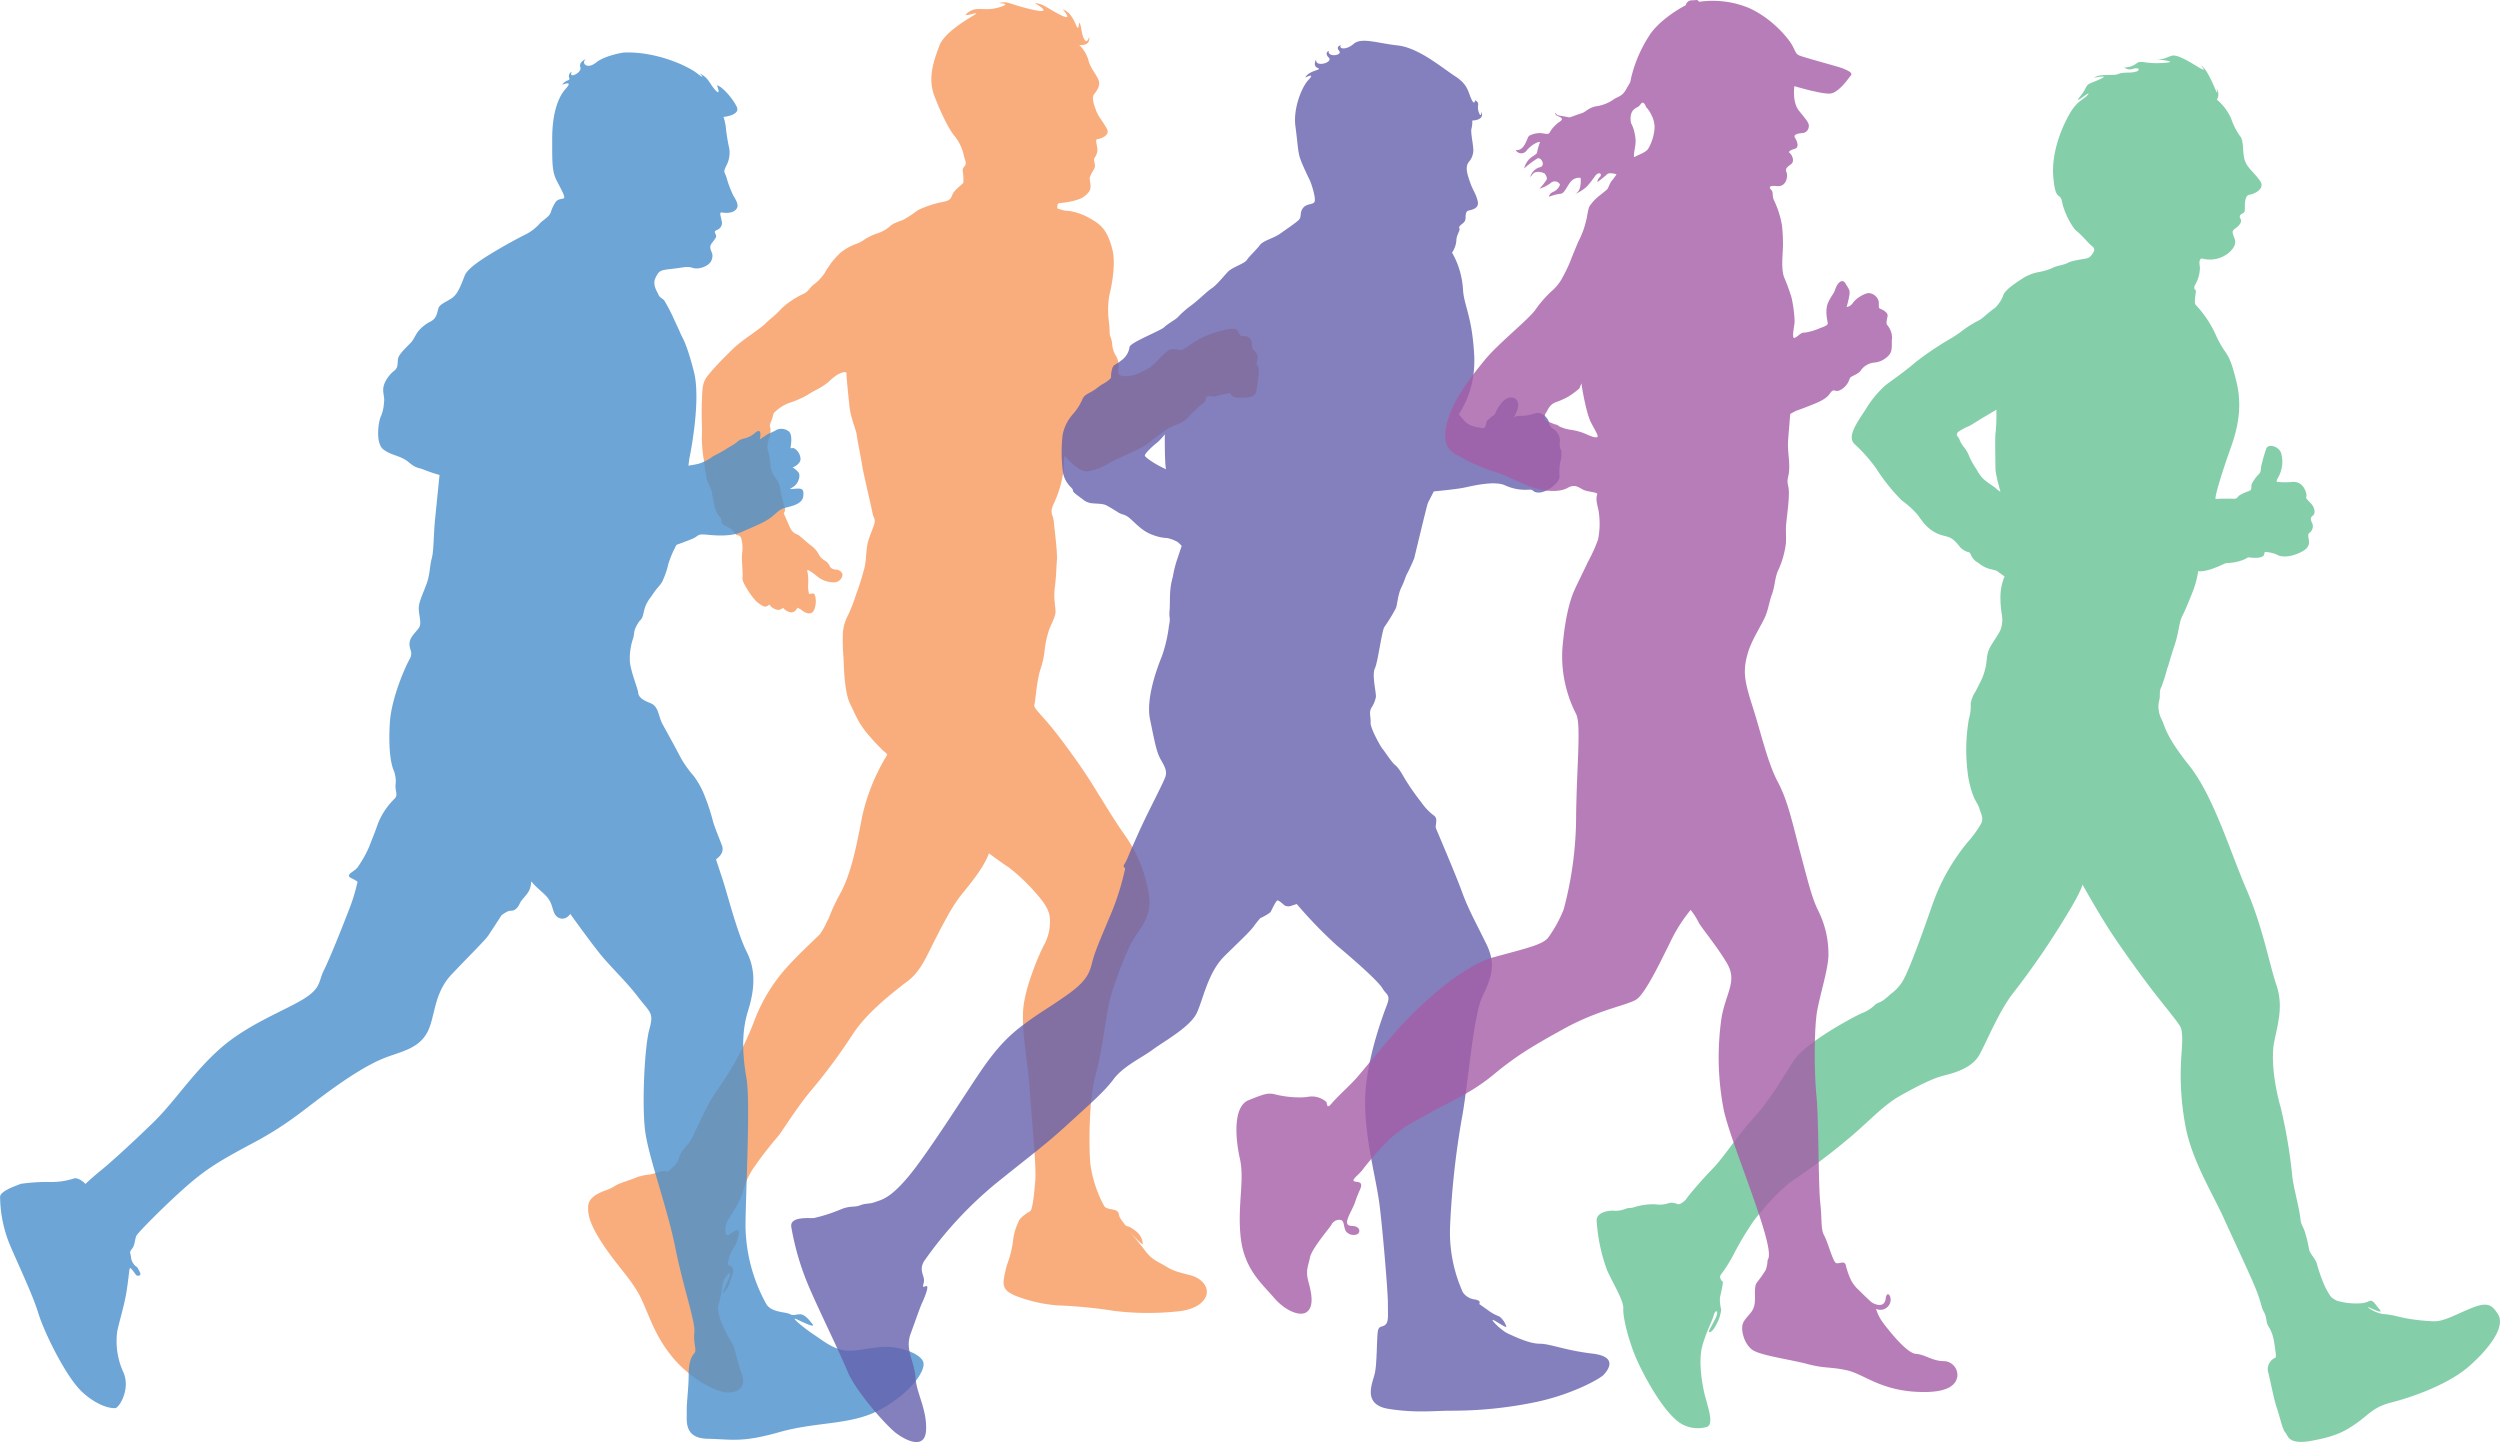
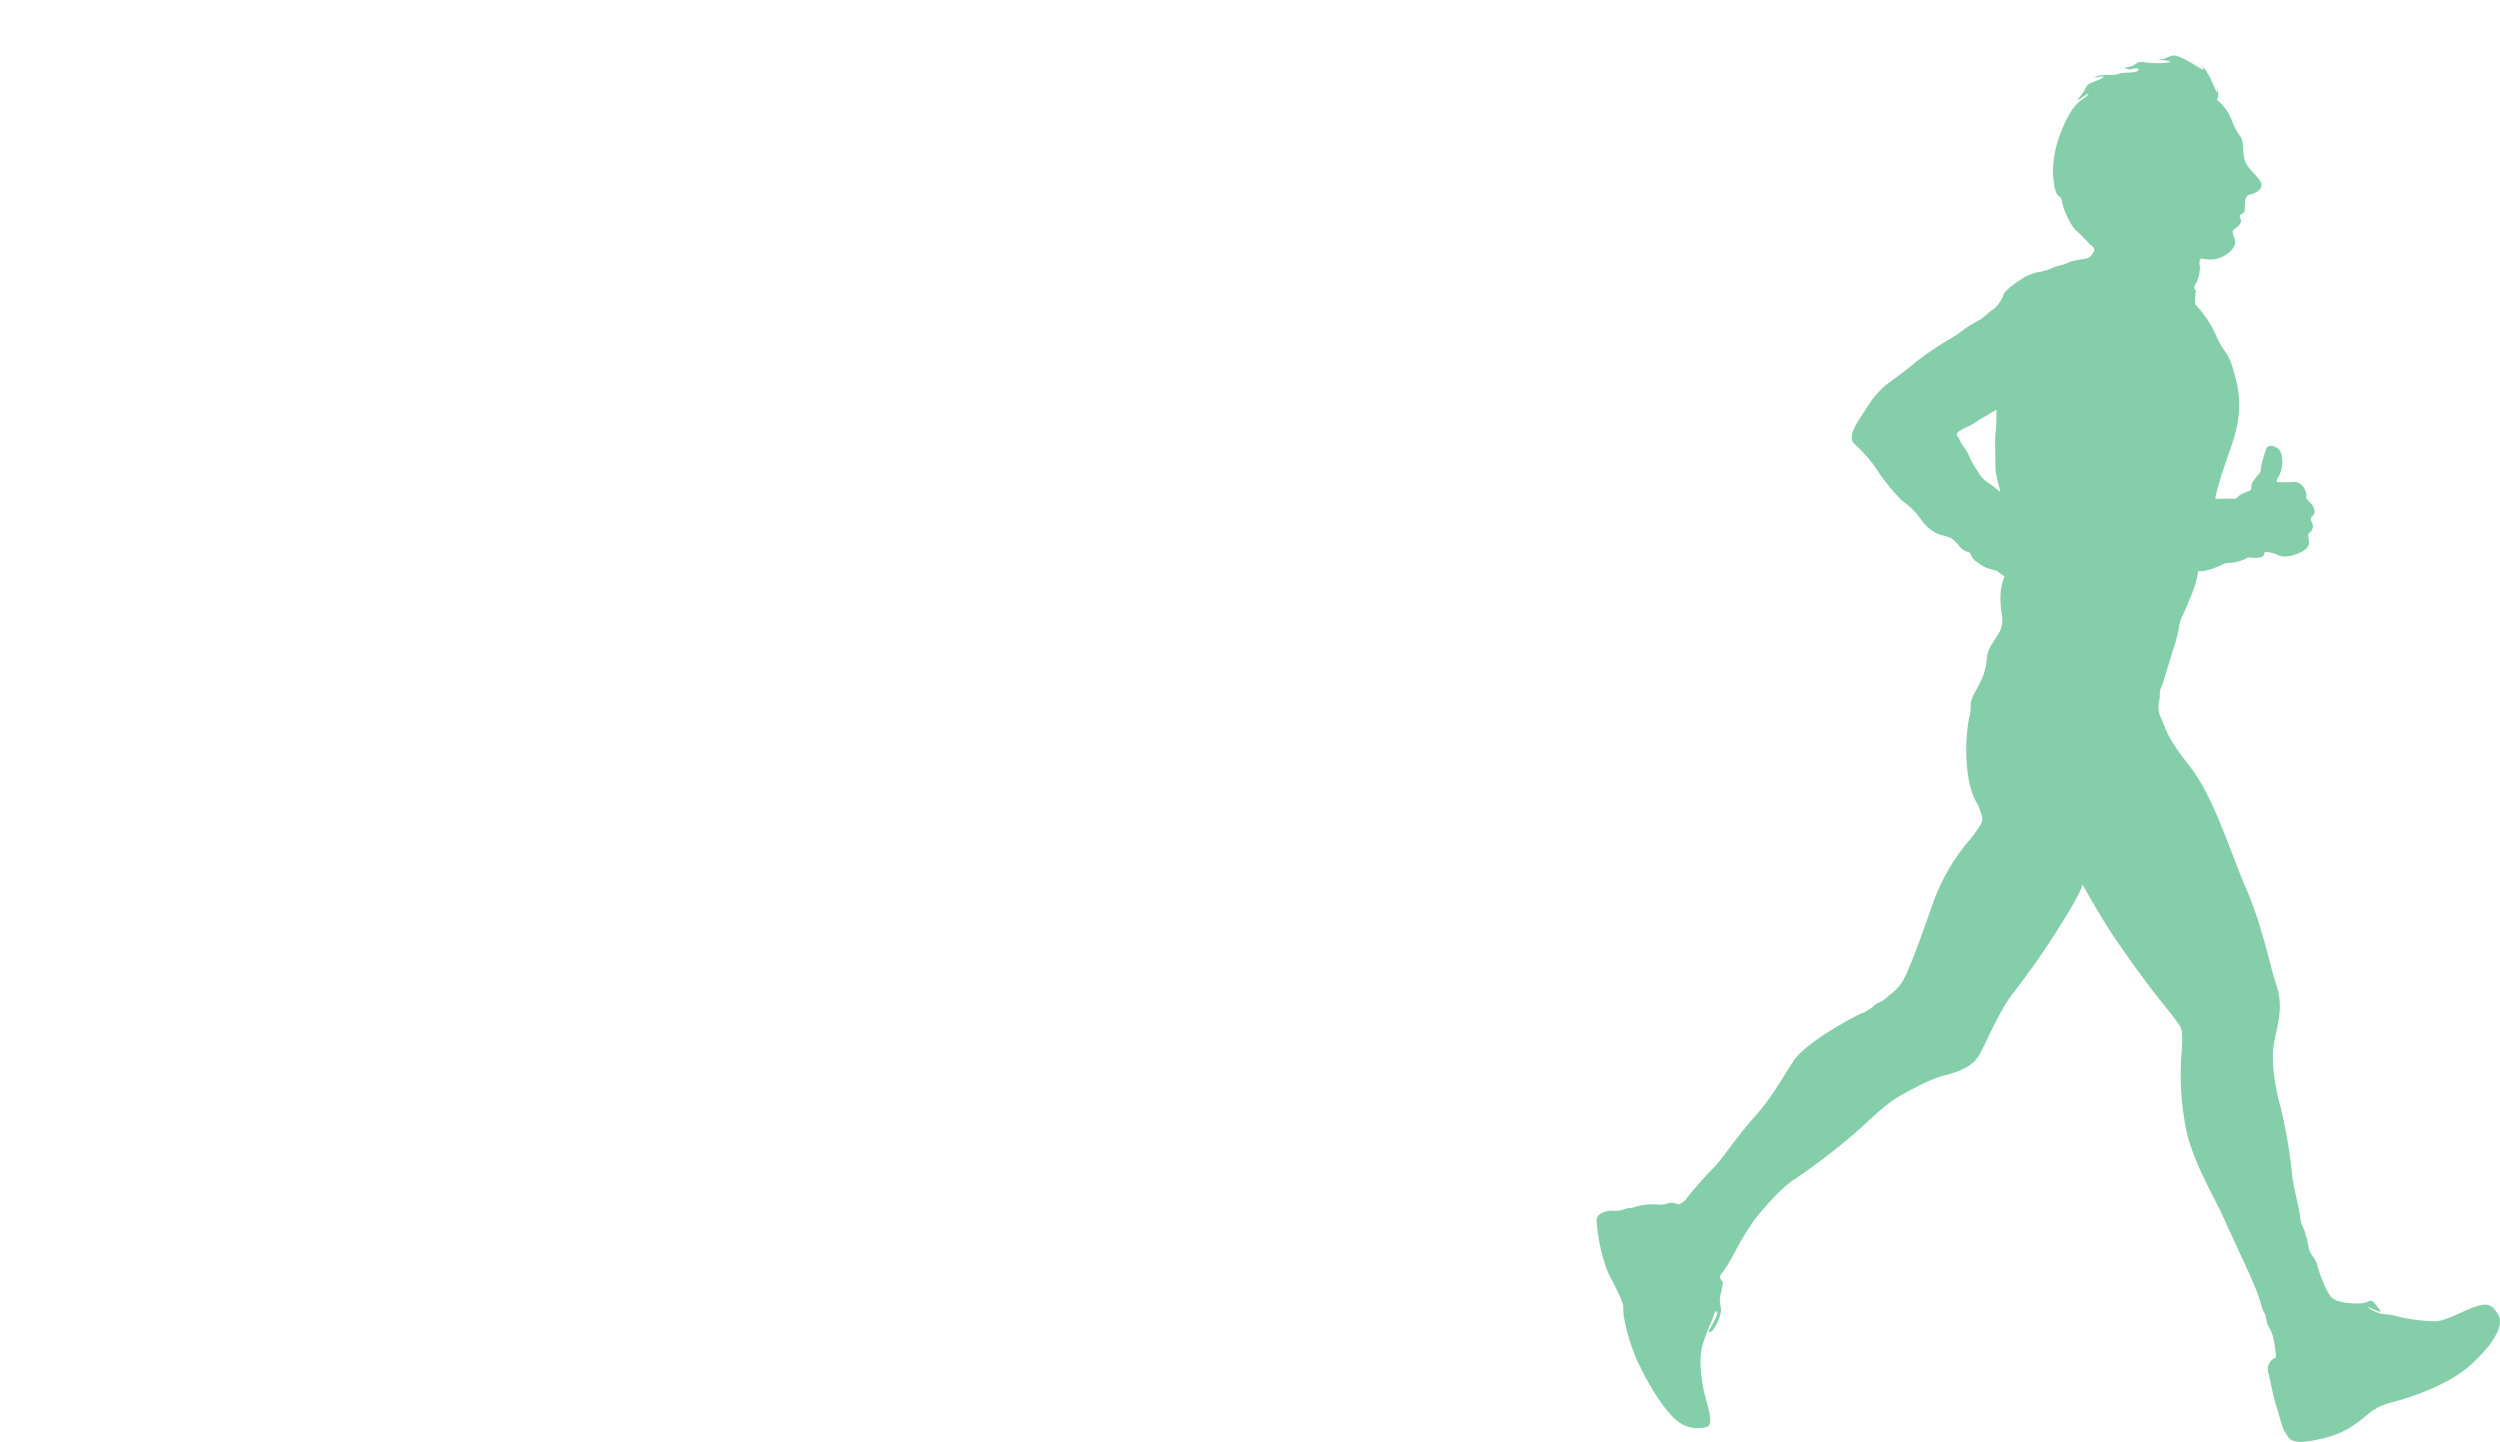
<svg xmlns="http://www.w3.org/2000/svg" viewBox="0 0 552.24 318.57">
  <g id="Capa_2" data-name="Capa 2">
    <g id="contenido">
      <path d="M551.83,290.38c-1.51-2.53-2.71-2.78-6.47-1.19s-5.74,2.81-8.06,2.67a46.53,46.53,0,0,1-5.38-.57c-2-.33-3.18-.84-5.25-1s-4.48-2-3.25-1.44,3.11,1.41,2.21.39-1.38-2.09-2.17-1.88a5.33,5.33,0,0,1-2.06.54,15,15,0,0,1-5.28-.61,6.83,6.83,0,0,1-1.19-.79,14.85,14.85,0,0,1-1.52-2.68,37,37,0,0,1-1.67-4.81c-.36-1.08-1.48-2-1.69-3.11a29.11,29.11,0,0,0-.95-3.9c-.47-1.38-.79-1.23-1-3.18s-1.63-7.23-1.77-9.22a112.93,112.93,0,0,0-2.54-15c-1.15-3.9-2.24-10.31-1.44-14.39s2.09-7.92.5-12.62-3-12.76-6.61-21.11-7.27-20.6-12.62-27.33-5.28-8.53-6.14-10.28a6,6,0,0,1-.6-3.8c.49-1.74-.11-2,.6-3.42a39.5,39.5,0,0,0,1.24-3.95c.44-1.09.49-1.74,1.58-5s1-5.15,1.73-6.56,1.9-4.34,2.55-6a22.12,22.12,0,0,0,1-4s.92.33,3.52-.65,2.06-1.08,3.2-1.14a10.11,10.11,0,0,0,2.82-.54,5.34,5.34,0,0,0,1.3-.6c.33-.21.81.06,1.79,0a3.12,3.12,0,0,0,1.74-.37,2.45,2.45,0,0,0,.32-.93,8.49,8.49,0,0,1,2.6.55c.49.38,2,.81,4.24,0s3.1-1.7,2.92-3-.25-1.51.18-1.8a1.78,1.78,0,0,0,.58-2c-.33-.72-.58-1.26.11-1.77s.33-1.81-.29-2.53-1.37-1.26-1.15-1.62-.41-3.44-3-3.29a16.34,16.34,0,0,1-3.32,0s-.65.22.21-1.19a7,7,0,0,0,.55-5.13c-.44-1.59-3-2.24-3.33-.9a36.32,36.32,0,0,0-1.08,3.79c-.11,1-.11,1.23-.4,1.59a9.22,9.22,0,0,0-1.66,2.24c-.3.83.17,1.27-.65,1.63a9.87,9.87,0,0,0-2.18,1c-.32.32-.5.65-.86.68s-.58,0-1,0-.65,0-1.2,0a17.21,17.21,0,0,0-2.06.07c-.47.11,1.11-5,2.41-8.82s3.93-9.65,2.15-17-2.15-5.26-4.43-10.09a24,24,0,0,0-4.61-7c-.43-.55.16-3,.05-3.15s-.64-.38-.1-1.35a7.6,7.6,0,0,0,1-3.91c-.22-.92-.11-1.9.54-1.79a6.56,6.56,0,0,0,5.73-1.19c2.35-2,1.34-3.15,1.12-3.94s-.32-1,.51-1.59,1.45-1.38,1.08-2.06-.1-.83.26-1.09.72-.1.69-1.41.14-2.71,1-2.82,3.58-1.19,2.39-3-3-3-3.47-4.81-.15-3.83-.84-4.95a14.47,14.47,0,0,1-2.06-3.94A11.37,11.37,0,0,0,489.69,22a2.16,2.16,0,0,0-.07-2.42s.54,2-.33,0-2-4.55-3.14-5.13c0,0,1.55,1.59-.15.61s-4.91-3.14-6.25-2.75-1.56.84-3.36.8c0,0,5.46.51,1.59.79s-5-.61-5.89,0a4.37,4.37,0,0,1-2.86,1,2,2,0,0,0,2,.29c1.38-.4,1.63.4.44.69s-2.75,0-3.76.47-4-.18-5.35.83c0,0,3.87-.8,1.23.36s-2.53.8-3.22,2.17-2.22,2.75-1.23,2.24c.2-.1,2.64-2,1.84-1s-2.2,1.23-3.75,3.76-4.34,8.5-3.87,14.28,1.52,3.29,1.95,5.61,2.21,5.67,3.25,6.47,2.68,2.75,3.08,3.07,1.05.72.65,1.45a3.18,3.18,0,0,1-1.09,1.33c-.43.29-3.43.51-4.52,1.09s-2.13.58-3.21,1.05a12.18,12.18,0,0,1-3.11,1,10.35,10.35,0,0,0-3.69,1.38c-.9.61-3.79,2.38-4.3,3.65A7.55,7.55,0,0,1,440.71,68a31.22,31.22,0,0,0-2.5,2,6.27,6.27,0,0,1-1.41.94,24,24,0,0,0-3.36,2.13,25.21,25.21,0,0,1-2.75,1.84,67.43,67.43,0,0,0-7.55,5.1c-2.42,2.1-5.93,4.52-6.69,5.13a23.3,23.3,0,0,0-4.3,5.24c-2,3.08-4.16,6-2.53,7.67a35.64,35.64,0,0,1,4.77,5.35,42.29,42.29,0,0,0,5.68,7.12,20.37,20.37,0,0,1,3.36,3c1.08,1.34,1.77,2.75,3.76,3.94s3.22.72,4.55,2,1,1.41,2.1,2.09,1.12.11,1.52,1a3.59,3.59,0,0,0,1.62,1.77,7,7,0,0,0,2.46,1.34c1.38.33,1.59.36,1.85.58s1.52,1.09,1.52,1.09a11.56,11.56,0,0,0-.91,4,23,23,0,0,0,.29,4.38,6.39,6.39,0,0,1-.29,3.43c-.4,1-1.52,2.39-2.35,3.94s-.57,3-1,4.56a12.78,12.78,0,0,1-1.05,2.92c-.51,1-.69,1.41-1.19,2.32a6.6,6.6,0,0,0-1,2.6,9.1,9.1,0,0,1-.37,3.24,40.19,40.19,0,0,0-.1,13.28c1,4.88,1.91,5.06,2.35,6.47s1.11,2.39.32,3.65a23,23,0,0,1-2.71,3.73,44.87,44.87,0,0,0-8.1,14.46c-2.78,7.95-5.49,15.36-6.83,17.06a10.49,10.49,0,0,1-2.35,2.31,14.14,14.14,0,0,1-1.45,1.23c-.72.55-1.51.62-1.95,1.12a8.21,8.21,0,0,1-3,1.84c-1.92.91-12.15,6.3-14.9,10.45s-4.91,8.25-8.82,12.59-6.54,8.64-9.07,11.24-4.92,5.46-5.6,6.36a3.71,3.71,0,0,1-1.85,1.52c-.36,0-1.33-.58-2.31-.25a6,6,0,0,1-2.89.25,14.06,14.06,0,0,0-4.63.61c-.61.29-1.23.08-2,.4a5.84,5.84,0,0,1-2.6.4c-.8-.07-3.69.18-3.76,2.1A38.4,38.4,0,0,0,355,280.59c1.19,2.67,3.72,6.79,3.58,8.45s1.12,7.34,3.25,11.9,5.35,9.94,8.1,12.43a7.18,7.18,0,0,0,6.91,1.88c1.84-.32.61-3.86-.15-6.68s-1.56-8.07-.65-11.29,2.21-5.52,2.53-6.79,1.3-1.16.36.76-1.66,2.86-1.41,3,.87-.25,1.48-1.44a8.73,8.73,0,0,0,1.2-3.51,10.61,10.61,0,0,1-.29-2.46c.11-.83.86-3.61.61-3.75s-.87-.95-.36-1.56A31.4,31.4,0,0,0,383,277a69.94,69.94,0,0,1,4.37-7.3c1.15-1.52,5.46-6.83,9-9.18a140.54,140.54,0,0,0,12.29-9.29c4.37-3.69,7.45-7.17,11.21-9.26s7.05-3.8,9.76-4.45,6-1.84,7.48-4.3,4.48-10.12,7.92-14.28a176.11,176.11,0,0,0,11.31-16.52c3.26-5.24,3.69-7,3.69-7s3.4,6.08,6,10.09,7.05,10.16,9.5,13.34,5.79,7.16,6.19,8.13.39,3,.17,5.75a60.86,60.86,0,0,0,1.09,17.1c1.63,7.2,6,14.28,8.2,19.16s5,10.74,6.73,14.79,1.45,4.73,2.17,6,.4,2.2,1,3.18a8.34,8.34,0,0,1,1.09,2.6c.25,1,.58,3.69.58,3.8s0,.58-.25.61a2.76,2.76,0,0,0-1.49,3.08c.51,1.84,1.2,5.81,1.92,7.91s1.26,4.84,1.88,5.46.5,2.82,5.82,1.84,7.37-2.06,10.08-4,3.62-3.47,7.6-4.48,12.4-3.79,17.24-8.1S553.35,292.91,551.83,290.38ZM440.89,107.89c-.26-.29-.14-.11-1-.76a13.7,13.7,0,0,1-2-1.55,9.56,9.56,0,0,1-1.23-1.81,19,19,0,0,1-1.59-2.78,7.79,7.79,0,0,0-1.38-2.39c-.82-1.08-.79-1.66-1.22-2.13s-.11-.76,0-1a12.19,12.19,0,0,1,2.38-1.3c1-.5,2.06-1.26,3.33-2S441,90.5,441,90.5s0,.91,0,1.77a33.51,33.51,0,0,1-.22,3.66c-.11,1.7,0,5.49,0,7.3s1.09,5.06,1.09,5.38A5.28,5.28,0,0,1,440.89,107.89Z" style="fill:#65c293;opacity:0.8" />
-       <path d="M277.88,80.88c-.51-.51-.26-.73-.15-1.41a1.91,1.91,0,0,0-.43-1.77,1.91,1.91,0,0,1-.77-1.56,1.73,1.73,0,0,0-1.26-1.88c-.9-.11-1.19.25-1.59-.69s-1-1.15-2.82-.76a24.09,24.09,0,0,0-4.19,1.27,16.89,16.89,0,0,0-3.8,2.13,11,11,0,0,1-1.95,1.12c-.22.08-1.77-.5-2.72,0a14.35,14.35,0,0,0-2.31,2.13A18.37,18.37,0,0,1,254,81.17a17.77,17.77,0,0,1-3.22,1.59,7.86,7.86,0,0,1-2.75.32c-.65-.14-1.15-.25-1-1.48a4.63,4.63,0,0,0-.39-2.78,5.72,5.72,0,0,1-.94-2.53,6.14,6.14,0,0,0-.48-2.1c-.21-.62,0-1.09-.28-3.22a19.42,19.42,0,0,1,.11-5.75c.17-.61,1.62-6.54.65-10.2s-2.14-5.24-4.6-6.58a13.52,13.52,0,0,0-4.48-1.77c-.76-.11-1.52-.14-1.74-.22l-1.3-.39s-.21-1.16.47-1.2,4-.4,5.36-1.41,1.62-1.7,1.44-2.93-.25-1.19.25-2.17.91-1.26.73-2.13-.29-1.09.14-1.63a2.88,2.88,0,0,0,.36-2.2c-.11-.87-.43-1.63.15-1.67s2.78-.79,2.06-2.2-1.85-2.68-2.32-3.87-1.08-2.93-.65-3.65,1.77-2,1-3.55-1.74-2.49-2.17-4.26a7.69,7.69,0,0,0-2-3.26s2.54.4,2.18-1.81c0,0-.44,1.88-1.16.37s-.47-3.11-1.09-3.48c0,0,0,2-.58.65s-1.41-3.11-3-3.57c0,0,2.53,2.71-.4,1.26s-4-2.64-5.75-2.64c0,0,4.67,2.6-.58,1.41s-5.28-2-7.41-1.41c0,0,3.25,0,0,.94s-4.78-.4-6.8,1.12,3.43-.68,1.34.58-6.62,4-7.63,6.73-2.71,6.86-1.16,11,3.58,8.06,4.63,9.11a10.64,10.64,0,0,1,1.95,4.3c.18.84.65,1.52.22,2.1s-.58.69-.47,1.38a11.64,11.64,0,0,1,.11,2.38c-.08.26-1.52,1.24-2.15,2.16s-.24,1.64-2.22,2.07a22,22,0,0,0-5.64,1.83,34.41,34.41,0,0,1-3.13,2.08c-.77.38-2.36.77-3,1.44a7.87,7.87,0,0,1-2.79,1.6,12.75,12.75,0,0,0-2.8,1.3,6.85,6.85,0,0,1-1.83,1A12,12,0,0,0,185.46,56a24.84,24.84,0,0,0-1.93,2.17c-.38.68-.82,1.11-1.35,2.12a10.64,10.64,0,0,1-2.6,2.7c-.77.63-1.06,1.45-2,1.88a18.25,18.25,0,0,0-5,3.33c-1.26,1.45-2.41,2.17-3.57,3.33s-5,3.52-7,5.44-5.69,5.65-6.31,7-.56,2.56-.67,5.09.11,5.5,0,7.48a30.58,30.58,0,0,0,.51,5.43c.21,2,.36,2.46.54,3.62s1,2.13,1.19,3.29.69,4.08,1.34,4.84.76.73.76,1.52,1.66,1.16,2.21,1.7.94,1.23,1.15,1.26.87.08,1,.73a8.06,8.06,0,0,1,.22,3.14c-.22,1.41.21,4.63.07,5.46s.68,2,1.15,2.79a13.88,13.88,0,0,0,2.06,2.68c.44.32,1.27,1,1.81,1s.83-.62,1.05-.29a2.67,2.67,0,0,0,1.67,1,1.56,1.56,0,0,0,1.22-.47,2.7,2.7,0,0,0,1.56,1c1.05.26,1.62-1,1.62-1a4.87,4.87,0,0,1,.94.54c.22.22,2.18,1.66,2.83-.29s0-3.32-.15-3.4a3.92,3.92,0,0,0-1.05.15,7,7,0,0,1-.21-2.28,11,11,0,0,0-.15-2.64c-.07-.18-.11-.65.33-.29a10.7,10.7,0,0,1,1.7,1.2,5.94,5.94,0,0,0,3.83,1.41c1.41,0,2.17-1.45,1.74-2.1a1.65,1.65,0,0,0-1.34-.72c-.29,0-1.05-.15-1.31-.69a2.65,2.65,0,0,0-1-1.23,3.36,3.36,0,0,1-1.48-1.48,5.58,5.58,0,0,0-1.7-1.92c-.44-.29-2.53-2.21-2.89-2.39a2.67,2.67,0,0,1-1.63-1.34c-.47-1-1.49-3.39-1.49-3.39a1.45,1.45,0,0,0,.18-1.38c-.28-.83-.65-2.38-.93-3.72a4.83,4.83,0,0,0-.76-2.28,6.16,6.16,0,0,1-1.38-2.86,17.09,17.09,0,0,0-.51-3.29,3.64,3.64,0,0,1,0-2.49,6.55,6.55,0,0,0,.47-2.21c.07-1.16-.47-.58.15-2.1s.28-1.66,1-2.2a8.8,8.8,0,0,1,3-1.85,19.91,19.91,0,0,0,2.86-1.15c1.12-.51,1.69-1,2.89-1.63a15.23,15.23,0,0,0,2.82-1.77,15.33,15.33,0,0,1,1.91-1.59c.76-.47,2.21-1.05,2.17-.29s.33,4.12.62,7,1.48,5.28,1.63,6.51,1,5.39,1.19,6.73,2,9,2.28,10.45.83,1.26.29,2.85-.87,2.06-1.3,3.69-.33,4.12-.8,5.82-1.23,4.27-1.7,5.39a41.16,41.16,0,0,1-1.84,4.81,9.7,9.7,0,0,0-1.2,4.77,44.46,44.46,0,0,0,.15,4.67c.07,1.08.11,7.45,1.44,10.16s1.85,4.27,3.91,6.72a45.71,45.71,0,0,0,3.18,3.44c.43.51,1.34.9,1.05,1.3a44,44,0,0,0-5.5,13.71c-1.3,6.94-2.53,12.69-4.84,16.88A40.37,40.37,0,0,0,183,203c-.55.9-.47,1-.87,1.7a14.14,14.14,0,0,1-.91,1.52c-.35.5-3.79,3.54-6.87,6.87a37.39,37.39,0,0,0-7.63,12.15,67.13,67.13,0,0,1-7.84,14.9c-3.22,4.37-5.54,10.84-6.62,12.22s-1.66,1.77-2.13,3-.26,1.12-1,1.95a11.56,11.56,0,0,1-1.59,1.48,4.07,4.07,0,0,0-1.7,0,19.23,19.23,0,0,1-2.28.65,12.41,12.41,0,0,0-3,.65c-.72.4-3.54,1.16-4.55,1.77a8.94,8.94,0,0,1-2.32,1.12c-1.26.47-3.61,1.42-3.76,3.37s.37,4.26,3.58,9,6.26,7.56,8.14,11.54,3,8.17,6.87,12.87,9.36,7.63,11.9,7.81,4.59-1,3.39-4.23-1.33-5.32-2.09-6.58-3.69-6.22-3-8.57.76-4.34,1.12-5.28,1.84-2.64,1.3-.94-2.2,4.63-1.15,3.4a5.15,5.15,0,0,0,1.33-2.5c.51-1.34.91-2.28.44-2.89s-1.27-.07-.83-1.67a7.37,7.37,0,0,1,1.26-2.85c.76-1.23,1.63-4.23.36-3.65s-2,1.7-2.24.61a4.2,4.2,0,0,1,.36-2.64c.26-.54,2.68-4,3.33-6.22a17.55,17.55,0,0,1,2.24-5.24,80.94,80.94,0,0,1,5.28-6.91c.91-.86,4-6.15,7.59-10.45a125.37,125.37,0,0,0,9.22-12.44c3-4.66,8.39-8.82,10.56-10.56s3.58-2.17,6.26-7.59,5.06-10,7-12.44,5.18-6.22,6.3-9.44c0,0,2.74,2.07,4.34,3.08a41.26,41.26,0,0,1,5.93,5.6c1.41,1.59,3,3.51,3.18,5.5a10.79,10.79,0,0,1-1.27,6.07c-1,1.81-4.15,9.15-4.59,14s1.08,12.58,1.45,18.29,1.48,16.28,1.19,19.86-.65,6.43-1.16,6.69-2.24,1.37-2.53,2.27a14.1,14.1,0,0,0-1.12,3.48,24,24,0,0,1-1,4.84,21.84,21.84,0,0,0-1.17,4.7c-.06,1.23,0,2.35,2.94,3.48a32.41,32.41,0,0,0,8.86,2,107.51,107.51,0,0,1,12.69,1.23,61.4,61.4,0,0,0,13.56.14c3.25-.22,5.89-1.44,6.65-3.39s-.87-3.95-3.43-4.63-3.51-.8-5.5-2-3-1.37-4.67-3.62-4.12-4.92-2.89-3.58,2.61,2.68,2.53,2.24a3.88,3.88,0,0,0-.94-2.24,8.27,8.27,0,0,0-1.95-1.45c-.68-.28-.79-.11-1.19-.72a12,12,0,0,1-1-1.41c-.32-.65,0-1.41-1.37-1.7s-1.77-.29-2.13-.9a27.4,27.4,0,0,1-3-9.15c-.36-4-.36-14.36,1.16-19.78s2.2-12.62,3.07-16.24,3.84-11.39,5.39-13.85,3.91-4.91,3.36-9.29a31,31,0,0,0-5.49-13.7c-3.11-4.41-6.26-10-8.86-13.85s-6-8.46-8.21-11-3-3.21-2.78-3.83.43-4.77,1.3-7.7a18.74,18.74,0,0,0,1-4.7,23,23,0,0,1,.83-3.76c.32-1.12,1.41-3,1.52-4.09s-.48-2.89-.15-5.53.33-4.49.47-6.11-.54-6.88-.69-8.54-1.08-1.77.11-4.19a24.48,24.48,0,0,0,2.1-7.7c0-1.45,0-2.92.36-2.46,0,0,3,3.65,5,3.25a12,12,0,0,0,4.59-1.77c1.48-.9,7.2-3.22,8.64-4.34a40.19,40.19,0,0,1,3.87-2.93,9.39,9.39,0,0,1,2.39-1.23,7.09,7.09,0,0,0,3.25-2.35,32.1,32.1,0,0,1,3.15-2.78c.14-.22,0-1.12.68-1.2s1,.22,1.78,0a18.29,18.29,0,0,1,2.38-.57l.76-.11s0,.94,1.48,1,3.95.22,4.2-1.45S278.38,81.38,277.88,80.88Z" style="fill:#f7995d;opacity:0.8" />
-       <path d="M204,301.08c-.36-2-4.91-3.57-8.28-3.57s-7.5,1.4-10,.63-3.58-1.76-5.9-3.3-5.61-4.27-3.71-3.36,4.07,1.89,3.36,1-1.68-2.16-2.73-2.16-1.4.41-2.31-.07-4.07-.29-5.19-2.25a36.43,36.43,0,0,1-4.56-17.25c.07-8.34,1.12-27.34.21-32.6s-1.12-10.16.35-14.86,1.76-9-.28-13-4.34-13-5.33-16-1.47-4.48-1.47-4.48,2-1.2,1.33-3-1.47-3.64-2-5.4a44.82,44.82,0,0,0-1.75-5.4,19.28,19.28,0,0,0-2.46-4.55,25.12,25.12,0,0,1-2.87-4c-.56-1.12-2.88-5.38-4-7.39s-.77-4-2.87-4.81-2.52-1.54-2.59-2.38-1.9-5.19-1.83-7.29a13.93,13.93,0,0,1,.7-4.49c.42-1.19,0-1.47.91-3.09s1-.7,1.47-2.8,1.13-2.66,2.18-4.21,1.68-1.75,2.24-3.29a16.14,16.14,0,0,0,1-3.09,22.75,22.75,0,0,1,1.82-4.27s2.54-.91,3.64-1.39.95-1,2.53-.89,5.52.68,8.41-.63,4.89-2.05,6.31-3.16,1.74-1.73,3.1-2.1,3.8-.81,4-2.53-.28-1.82-1.92-1.68-.92.11,0-.63,1.36-2.35.87-3a5.07,5.07,0,0,0-1.3-1.09s1.58-.56,1.75-1.71a2.83,2.83,0,0,0-1.5-2.56c-.42,0-.67.07-.7,0s.59-2.94-.39-3.68a2.62,2.62,0,0,0-2.77-.32c-.49.39-1.65.74-2.1,1.06s-1.54,1-1.54,1,.7-2.74-.95-1.51a5.66,5.66,0,0,1-2.49,1.34,3.15,3.15,0,0,0-1.61.8c-.88.7-1.76,1.09-2.7,1.72s-2.66,1.36-3,1.72a11.42,11.42,0,0,1-2.62,1.29,22.2,22.2,0,0,1-2.39.46l.21-1.58s2.68-12.67,1-19.19-2.47-7.26-3-8.52-1.05-2.26-1.63-3.58a39.51,39.51,0,0,0-1.89-3.57c-.27-.42-1.11-.74-1.27-1.26S144,63,144.8,61.37s1-1.68,3.78-2,3.16-.6,4.49-.18,3.68-.42,4.14-1.79-.14-1.68-.28-2.49.28-1.12.73-1.75.67-.84.43-1.37-.36-.7.31-1a1.65,1.65,0,0,0,1-2.07c-.24-1.22-.55-1.86.06-1.78s2.22.31,3.1-.64-.07-2.2-.6-3.15a25.38,25.38,0,0,1-1.5-4c-.36-1.19-.78-1-.08-2.42a6.32,6.32,0,0,0,.74-3.79,42.2,42.2,0,0,1-.77-4.62,11.36,11.36,0,0,0-.53-2.49s3.86-.35,2.91-2.28-3.3-4.52-4.34-4.7c0,0,1,2.6-.42,1s-1.3-2.52-3.4-3.64c0,0,1.61,1.71-.57,0s-9.18-4.91-16.26-4.6c0,0-4.07.6-6.07,2.21s-3.4.11-2.24-.77c0,0-1.65.6-1.23,1.82s-2.77,2.67-1.89,1a1,1,0,0,0-.59,1.26c.31.91-.64.25-1.55,1.61,0,0,2.63-1.12.81.85s-3,5.75-3,11-.07,7.26,1,9.33,2,3.68,1.54,3.89-1.15.07-1.75.77A8.78,8.78,0,0,0,121.63,47c-.39.91-1.41,1.43-2.31,2.27A10.51,10.51,0,0,1,115.67,52c-2.59,1.34-4.52,2.42-6.91,3.86s-5.47,3.44-6.1,5-1.36,3.82-2.59,4.8-2.91,1.41-3.23,2.46-.35,2.1-1.61,2.84a8.61,8.61,0,0,0-2.84,2.21c-.66.91-1,1.78-1.54,2.42S88,78.2,87.9,79.36s0,1.75-.66,2.41A7.15,7.15,0,0,0,84.82,85c-.49,1.68.24,2.59,0,3.92a8.86,8.86,0,0,1-.66,3c-.57,1.12-1.3,6,.56,7.39s3.71,1.26,5.53,2.77,2.21,1.16,3.4,1.68a34.32,34.32,0,0,0,3.44,1.16l-.94,9.33c-.43,4.06-.29,7.29-.78,9.11s-.35,3.51-1.19,5.75S92.5,133,92.5,134.43s.7,3.22.07,4.2-2,2-2.11,3.44.91,2,0,3.58-4,8.55-4.34,13.95.14,8.55.7,10.23a6.51,6.51,0,0,1,.56,3.51c-.14,1.47.63,2.17-.21,3.08a15.89,15.89,0,0,0-3.64,5.4c-.92,2.6-1.13,3-2,5.26a25.54,25.54,0,0,1-2.38,4.28c-.63,1.19-3.23,1.82-1.47,2.66s1.26.91,1.26.91A38.23,38.23,0,0,1,77,201.17c-1.44,3.79-4.17,10.59-5.44,13.12s-.49,4-4.83,6.58-12.41,5.61-18.37,11S38.65,243.24,34,247.8,24.21,257,22.32,258.52s-3.44,3-3.44,3-1.47-1.54-2.59-1.19a16,16,0,0,1-5.12.77,40.45,40.45,0,0,0-6.66.42c-.28.21-4.35,1.4-4.49,2.81a28.74,28.74,0,0,0,1.9,10C3.39,278,7.17,285.79,8.44,290s6.16,14.23,9.74,17.51,6.59,3.66,7.36,3.52,3.3-4.07,1.76-7.79a16.59,16.59,0,0,1-1.41-9.11c.42-2.1,1.47-5.4,2-8.48s.63-5.47.84-5.54,1.19,1.33,1.33,1.54,1.33.35.84-.63-.56-1.12-.84-1.26a3,3,0,0,1-1.12-2c-.07-1-.49-1.05.21-1.89s.63-2.24,1-2.94,6.24-6.67,10.94-10.8,7.78-5.89,15-9.75,10.73-7,15.49-10.52,9.12-6.37,12.77-7.92,7.57-2,9.74-5.39,1.4-8.84,5.75-13.4,7.36-7.5,8.06-8.55,2.88-4.42,2.88-4.42,1.33-1.05,2-1,1.47-.35,2-1.54,2-2.1,2.39-3.71-.28-1.55,1.26-.07,2.45,2,3.15,3.43.56,2.94,2,3.51,2.39-.92,2.39-.92,4.21,5.89,6.59,8.84,5.61,5.89,8.35,9.47,3.57,3.43,2.52,7.21-1.68,16.69-.91,22.51,4.9,16.89,6.66,25.73,4.48,16.34,4.2,18.72.63,3.85,0,4.56-1.26,1.89-1.26,4.83-.49,6.24-.42,8.07-.77,5.89,4.63,6,7.43.91,15.84-1.47,15.71-1.48,22.16-4.92S204.33,303.12,204,301.08Z" style="fill:#498fcb;opacity:0.8" />
-       <path d="M351.72,299c-5.9-.69-9.33-2.18-11.62-2.18s-5.45-1.55-7-2.24-4.76-3.95-2.76-2.75,2.7,1.67,2.3.92a4.58,4.58,0,0,0-1.43-1.95,9.69,9.69,0,0,1-2.12-1.09c-1.09-.8-2.35-1.66-2.35-1.66s.63-.74-.92-1a3.73,3.73,0,0,1-2.69-1.6,32.16,32.16,0,0,1-2.81-14.61,185.19,185.19,0,0,1,2.58-23.72c1.26-6.42,2.52-22.58,4.47-26.77s3.26-7.1,1-11.74-4-7.68-5.39-11.52-5.55-13.52-5.79-14.15.58-2.12-.46-2.8a12.6,12.6,0,0,1-2.74-2.87,54.71,54.71,0,0,1-3.61-5.16c-1.21-2.12-1.61-2.63-2.3-3.2s-2.4-3.21-2.69-3.5-2.7-4.47-2.63-5.79-.41-2.23.17-3.26a6.44,6.44,0,0,0,1-2.41c.11-.86-.92-4.87-.23-6.3s1.55-8.42,2.12-9.17a39.65,39.65,0,0,0,2.52-4.12c.34-.75.4-2.93,1.21-4.59s.91-2.41,1.25-3a36.93,36.93,0,0,0,1.61-3.5c.11-.46,2.81-11.75,3-12.15s1.31-2.57,1.31-2.57,4.88-.46,6.6-.81,6.58-1.6,9.05-.57a10.81,10.81,0,0,0,5.38,1c1.15-.11.69.69,2.3.63s4.46-2.06,4.46-3.61a9.86,9.86,0,0,1,.18-3.2,7.49,7.49,0,0,0,.23-2.35,3.1,3.1,0,0,1-.35-2,3.12,3.12,0,0,0-1.37-2.86,2,2,0,0,1-1.09-1.61c-.06-.57-1.43-2.46-3.15-1.83a10.22,10.22,0,0,1-3.61.52l-.92.22s1.26-1.89.86-3.2-2.12-1.61-3.49,0-1.38,2.46-1.78,2.8A7.84,7.84,0,0,0,328.46,93c-.34.58-.11,1.84-1.2,1.55s-2.58-.25-3.78-1.6l-1.2-1.36c-.16-.23,3.82-4.81,3.36-13.21s-2.14-10.62-2.45-14.14a19.13,19.13,0,0,0-.91-5,18,18,0,0,0-1.53-3.44,5.4,5.4,0,0,0,.95-2.6c0-1.26.86-2.23.69-2.69s.06-.57.35-.86,1-.57,1-1.55.17-1.37.51-1.54,2.58-.29,2.18-2.07-1-2.23-1.72-4.29-1.09-3.44-.17-4.53a3.92,3.92,0,0,0,.86-3.15c-.06-1.09-.57-3.33-.35-4.13a6.13,6.13,0,0,0,.17-1.77s2.81,0,2-1.89c0,0-.06,1.54-.58,0s.46-1.89-.8-2.58c0,0-.12,1.31-.86-.35s-.75-3.15-3.61-5-8-6.25-12.61-6.76-8-1.84-9.74-.35-3.43,1.09-2.8.29c0,0-1.26.23-.41,1.26s-2.63,1.49-2.29,0c0,0-1.08.4,0,1.49s-3.18,2.29-2.78.35c0,0-.86,1.48.34,1.94s-1.95.46-2.75,2.12c0,0,2.35-1.2.75.46s-3.44,6.48-2.93,10.26.52,5.5,1,7,1.9,4.36,2.24,5.1,1.32,3.84,1,4.59-1.77.34-2.58,1.43-.17,1.95-1,2.69-2.47,1.84-4,2.93-3.72,1.49-4.53,2.57-2.35,2.47-2.86,3.27S272.26,59,271.28,60s-2.46,2.92-3.66,3.72-2.92,2.63-4.7,3.9a21.84,21.84,0,0,0-2.87,2.57c-.68.58-2.17,1.38-2.92,2.12s-7.56,3.38-7.62,4.36a4.33,4.33,0,0,1-1.89,3c-1.32,1.08-1.72.68-2.06,2.23s.23,1.38-.8,2.18-.92.46-2.47,1.66-2.58,1.2-3.15,2.35a12.34,12.34,0,0,1-2.24,3.51,9.72,9.72,0,0,0-2.17,4.45,34.52,34.52,0,0,0,0,7.74,6,6,0,0,0,1.83,3.84c1,1-.28.51,1.49,1.83s1.66,1.32,2.58,1.6,2.81.06,3.78.58,1.49.86,2.58,1.54,1.43.23,2.92,1.61,2.75,2.69,4.76,3.38a10,10,0,0,0,3.21.69,7.91,7.91,0,0,1,2.23.85,7.42,7.42,0,0,1,.92.88l-1.09,3.25a25.18,25.18,0,0,0-.86,3.55,16.15,16.15,0,0,0-.63,4.13c-.06,1.94,0,2.18-.12,3.61s.29,1.14-.11,3.09a31.76,31.76,0,0,1-1.55,6.71c-1,2.46-3.61,9.34-2.63,14s1.37,7.1,2.35,8.82,1.37,2.52,1.09,3.67-3.9,7.9-5.85,12.26-2,4.52-2.58,5.9-1,1.6-.8,1.89.4.23.17.92a57.35,57.35,0,0,1-2.69,8.7c-1.83,4.42-3.67,8.54-4.3,10.84s-.74,4.29-5.39,7.61-5.84,3.73-10.14,6.94-7,6.76-10,11.23S204.71,255.1,200.58,260s-5.9,5-7.22,5.51-2.06.22-3.38.74-2.12,0-4.3.92a35.46,35.46,0,0,1-5.9,1.89c-.86.11-5.27-.46-5,1.89a59.26,59.26,0,0,0,4.18,13.92c2.35,5.39,6.31,13.41,8.25,18.05s8.71,12.14,10.78,13.69,6.41,3.79,6.58-.8-2.12-8-2.35-11.57-2.35-6.08-1.08-9.57,2.17-6.08,2.52-6.82,1.89-4.19.8-3.73-.29-.39-.35-1.43-1.09-2.23,0-4.07A85.9,85.9,0,0,1,220,261.41c8.25-6.65,11-8.59,16-13.18s7.86-7,10-9.86,6.18-4.69,8.65-6.52,8.3-5,9.74-8.14,2.46-8.94,6.13-12.55,5.5-5.27,6.47-6.59a19.66,19.66,0,0,1,1.43-1.78,9.71,9.71,0,0,0,2.24-1.31c.23-.41,1.2-2.58,1.55-2.58s1.31.92,1.6,1.14a2,2,0,0,0,1.43.06c.23-.11,1.21-.4,1.21-.4a99.34,99.34,0,0,0,8.93,9.22c3.61,3,9.06,7.8,10,9.4s1.89,1.32.92,3.84-4.76,12.78-4.76,21.26,2.47,16.84,3.21,22.86,1.83,19,1.83,21.66.18,3.95-.51,4.64-1.49.11-1.72,1.54-.17,6.93-.63,9.11-3,7.06,3.09,8,10,.39,13.75.39a91.1,91.1,0,0,0,18.85-1.94c8-1.72,14-5.1,14.84-6S357.63,299.68,351.72,299ZM255.07,102.35c-.92-.57-2.18-1.43-2.18-1.71s.46-.81,1.15-1.5a19.83,19.83,0,0,1,1.71-1.49,13.18,13.18,0,0,0,1.55-1.71s-.05,6.87.29,7.73C257.59,103.67,256,102.93,255.07,102.35Z" style="fill:#6460ac;opacity:0.8" />
-       <path d="M274.06,273.29c.76,7.08,4.79,10.35,7.29,13.3s5.91,4.39,7.4,3.16,1-4,.29-6.57-.05-3.42.31-5.35,4.13-6.32,4.74-7.24a1.92,1.92,0,0,1,2-1.12c.92.1.66,1.63,1.22,2.5a2.13,2.13,0,0,0,2.39.71c.77-.2,1.08-1.83-1.17-1.89s0-3,.77-5.14a25,25,0,0,1,1.12-2.86c.91-2.08-.81-1.52-1.33-1.88s.87-1.22,1.84-2.45a66.5,66.5,0,0,1,5.2-6c3.26-3.41,6.93-5,10-6.78s8.66-4.07,13.61-8.16,8.25-6.16,15.85-10.34,14-5.15,15.9-6.42,5.09-7.85,7.43-12.59a34.64,34.64,0,0,1,4.54-7.18,17.25,17.25,0,0,1,1.74,2.7c.51,1.12,3.92,5.09,6.27,9.07s-.16,6.37-1.18,12a60.87,60.87,0,0,0,.52,20.64c1.32,5.55,5,14.47,8,23.64s1.63,8.82,1.63,9.48a6.61,6.61,0,0,1-.4,2,23.42,23.42,0,0,1-1.89,2.7c-.81,1-.3,2.91-.56,4.79s-1.58,2.5-2.44,4,.15,5.15,2.19,6.32,8.25,2,12,3,5,.55,8.66,1.37,7.19,4.28,15.19,4.74,8.92-2.09,9.17-3.31a3.07,3.07,0,0,0-3.16-3.46c-2.55-.11-3.91-1.46-6-1.61s-6.2-5.47-7.34-7a10,10,0,0,1-1.45-2.94,2.26,2.26,0,0,0,2.71-.61c1.34-1.65-.31-3.94-.58-1.65s-2.63,1.18-3.17.76-3.33-3.2-3.33-3.2a8,8,0,0,1-1.18-1.69,17.74,17.74,0,0,1-1.14-3.28c-.31-1.07-1.38-.23-2.1-.43s-1.84-4.62-2.65-6.07-.45-3.33-.88-7.23-.34-18.72-.84-23.62-.57-15,.19-19,2.3-8.68,2.45-11.89a21.4,21.4,0,0,0-2.18-9.9c-1.41-2.79-2.21-6.12-4-12.84s-2.75-11.51-5-15.75-3.67-10.67-5.47-16.32-2.4-8-1.14-12.16c.83-2.79,2.41-5.11,3.68-7.7.8-1.66,1-3.54,1.64-5.26s.61-3.43,1.27-5.07A20.14,20.14,0,0,0,394.5,120c.06-1.08,0-2.17,0-3.25,0-1.68,1-7.26.54-9.21s.11-1.87.19-4-.42-4-.23-6.46.46-5.65.46-5.65l1.3-.69s1.07-.35,2.68-1,3.82-1.38,4.77-2.79,1.07-.16,2.26-.77a4.21,4.21,0,0,0,2.1-2.48c.12-.65,1.57-.81,2.37-1.72a4.11,4.11,0,0,1,3-1.88,4.9,4.9,0,0,0,3.4-1.75c.84-1,.42-2.72.61-3.6a4.47,4.47,0,0,0-1-2.87c-.37-.34-.21-1,0-2s-1.49-1.61-1.76-1.76-.11-.61-.19-1.53a2.46,2.46,0,0,0-2-1.83c-.88-.16-2.94,1.07-3.66,2.1s-1.42.92-1.42.92a21.36,21.36,0,0,0,.61-2.64c.16-1.11-.15-1.26-.84-2.48s-1.76-.27-2.25,1.14-.69,1.11-1.57,2.95-.12,4.35-.12,4.7-.68.69-1.64,1a13.85,13.85,0,0,1-3.25,1c-1.15,0-1.15.42-2.25,1.11s-.12-2.68-.19-3.75a28.64,28.64,0,0,0-.69-5.12,41.44,41.44,0,0,0-1.64-4.47c-.77-2.22-.16-5.62-.24-7.66a35.32,35.32,0,0,0-.22-3.77,21,21,0,0,0-1.76-5.55c-.46-.87-.12-1.79-.54-2.21s-.95-1.15,1.19-.92,2.48-2.29,2.1-3.1.3-1.18,1.07-1.79.19-2-.34-2.41.49-.73,1.26-1,.45-1.53-.08-2.33.69-1,1.53-1.08A1.51,1.51,0,0,0,399.55,28c.19-.77-.65-1.65-2.18-3.56s-1-5.41-1-5.41,6.06,1.83,7.95,1.63,4-3.37,4.53-4-.91-1.17-1.73-1.53-9.07-2.55-9.73-2.91-.61-.45-1.38-2S391.48,4,386.18,1.7A20.9,20.9,0,0,0,375.38.39,3.16,3.16,0,0,1,375,.07c-.15-.16-.35,0-1.37,0a1.32,1.32,0,0,0-1.23,1.07s-5,2.5-7.75,6.22a30,30,0,0,0-4.38,10c-.15,1-.15.76-1.07,2.39s-1.88,1.58-2.8,2.24a8.71,8.71,0,0,1-3.77,1.48c-1.58.26-2.45,1.27-3.06,1.47s-2.85,1-2.85,1-1-.21-2-.36-1-.51-1-.51-.31-.35-.1.2,2.44.62.81,1.69a7.18,7.18,0,0,0-2.19,2.44c-.41.41-1.17,0-2.09,0a4.74,4.74,0,0,0-1.83.36c-.92.25-.67.66-1.53,2.19s-2,1.17-2,1.17a1.44,1.44,0,0,0,2.49.06c1.43-1.64,3.12-2.09,2.86-1.69a14.78,14.78,0,0,0-.61,2.19c-.15.46-.46.46-1.48,1.24a4.5,4.5,0,0,0-1.37,2.28A20.58,20.58,0,0,1,339.6,35c.87-.36,1.89,1.63.56,1.94a3,3,0,0,0-1.88,1.52s-.61,1.28.2.11,2.7-.28,2.7-.28.71.84.46,1.4a14.45,14.45,0,0,1-1.58,2,8.34,8.34,0,0,0,2.45-1.23,1.31,1.31,0,0,1,2.09.31,2.66,2.66,0,0,1-1.43,1.58c-1,.4-1,1.12-1,1.12a9.48,9.48,0,0,1,2.5-.66c.86,0,1.32-1.43,2.24-2.6a2.4,2.4,0,0,1,2.24-.92A6.19,6.19,0,0,1,349,41.5a2.06,2.06,0,0,1-1.17,1.38,8.39,8.39,0,0,0,2.8-1.78,26.06,26.06,0,0,0,1.78-2.3c.87-1,1.58-.36,1,.31a1.61,1.61,0,0,0-.56,1.12A23.07,23.07,0,0,0,355,38.5c.46-.51,2.09,0,2.09,0a15.07,15.07,0,0,1-1,1.37c-.67.82-.72,1.63-1.13,2s-1,.82-2,1.63a9.85,9.85,0,0,0-1.53,1.63c-.52.56-.62,1.33-.92,3a20.24,20.24,0,0,1-1.89,5.3s-1.42,3.36-1.78,4.38a36,36,0,0,1-1.68,3.47,10.15,10.15,0,0,1-2.5,3.11,25.79,25.79,0,0,0-3.52,4.07c-1.53,2.14-8.25,7.49-11.11,11s-7.23,8.87-8.51,14.43,2,6.37,3.31,7.18a38.61,38.61,0,0,0,7.4,3.16c3.31,1.07,5.8,2.65,8.56,3.52s5.76,1,7.54,0,2.55.15,3.72.56,2.94.41,2.76.91c-.48,1.33.31,2.95.4,4.29a17.09,17.09,0,0,1-.22,5.71,34.86,34.86,0,0,1-2.28,5c-.95,2.08-2,4.1-2.95,6.19-1.12,2.54-2.14,6.67-2.65,13.09a28,28,0,0,0,3.05,14.23c1.12,2.24.16,11.16,0,22.21a80.19,80.19,0,0,1-2.75,20.95,28.32,28.32,0,0,1-3.26,6c-1.07,1.74-4.69,2.5-12.13,4.54S312.9,222.74,309,227.12s-7.75,9.17-9.27,10.91-4.39,4.28-5.56,5.71-1,0-1.17-.31a4.82,4.82,0,0,0-2.5-1.17c-1.17-.21-1.68.2-3.62.15a22.79,22.79,0,0,1-5.2-.66c-1.58-.41-2.44-.1-5.86,1.27s-3,8.15-1.93,12.95S273.3,266.21,274.06,273.29Zm86.28-248.2a2.19,2.19,0,0,1,.92-1.17c.62-.41.62-.2,1.23-1s1.12.71,1.12.71a7.06,7.06,0,0,1,1.17,1.74,6,6,0,0,1,.71,2.85,10.47,10.47,0,0,1-1.32,4.48c-.46,1-2.45,1.53-3,1.94s0-1.78.1-2.9a6.44,6.44,0,0,0-.15-2.09,8,8,0,0,0-.82-2.45A4.13,4.13,0,0,1,360.34,25.09Zm-7.53,71.46c-.37.15-1,0-2.35-.62a13,13,0,0,0-3.57-1,8.72,8.72,0,0,1-2.5-.77,1.54,1.54,0,0,0-.81-.41c-.21,0-1.73-.71-2.09-.81s-.41-1.18,0-1.74.71-1.78,2.14-2.34a17.22,17.22,0,0,0,2.95-1.33,19.72,19.72,0,0,0,2.3-1.73c.05-.15.46-1.12.46-1.12,0,.31,1,6.58,2.14,8.72S353.17,96.39,352.81,96.55Z" style="fill:#a55da6;opacity:0.8" />
    </g>
  </g>
</svg>